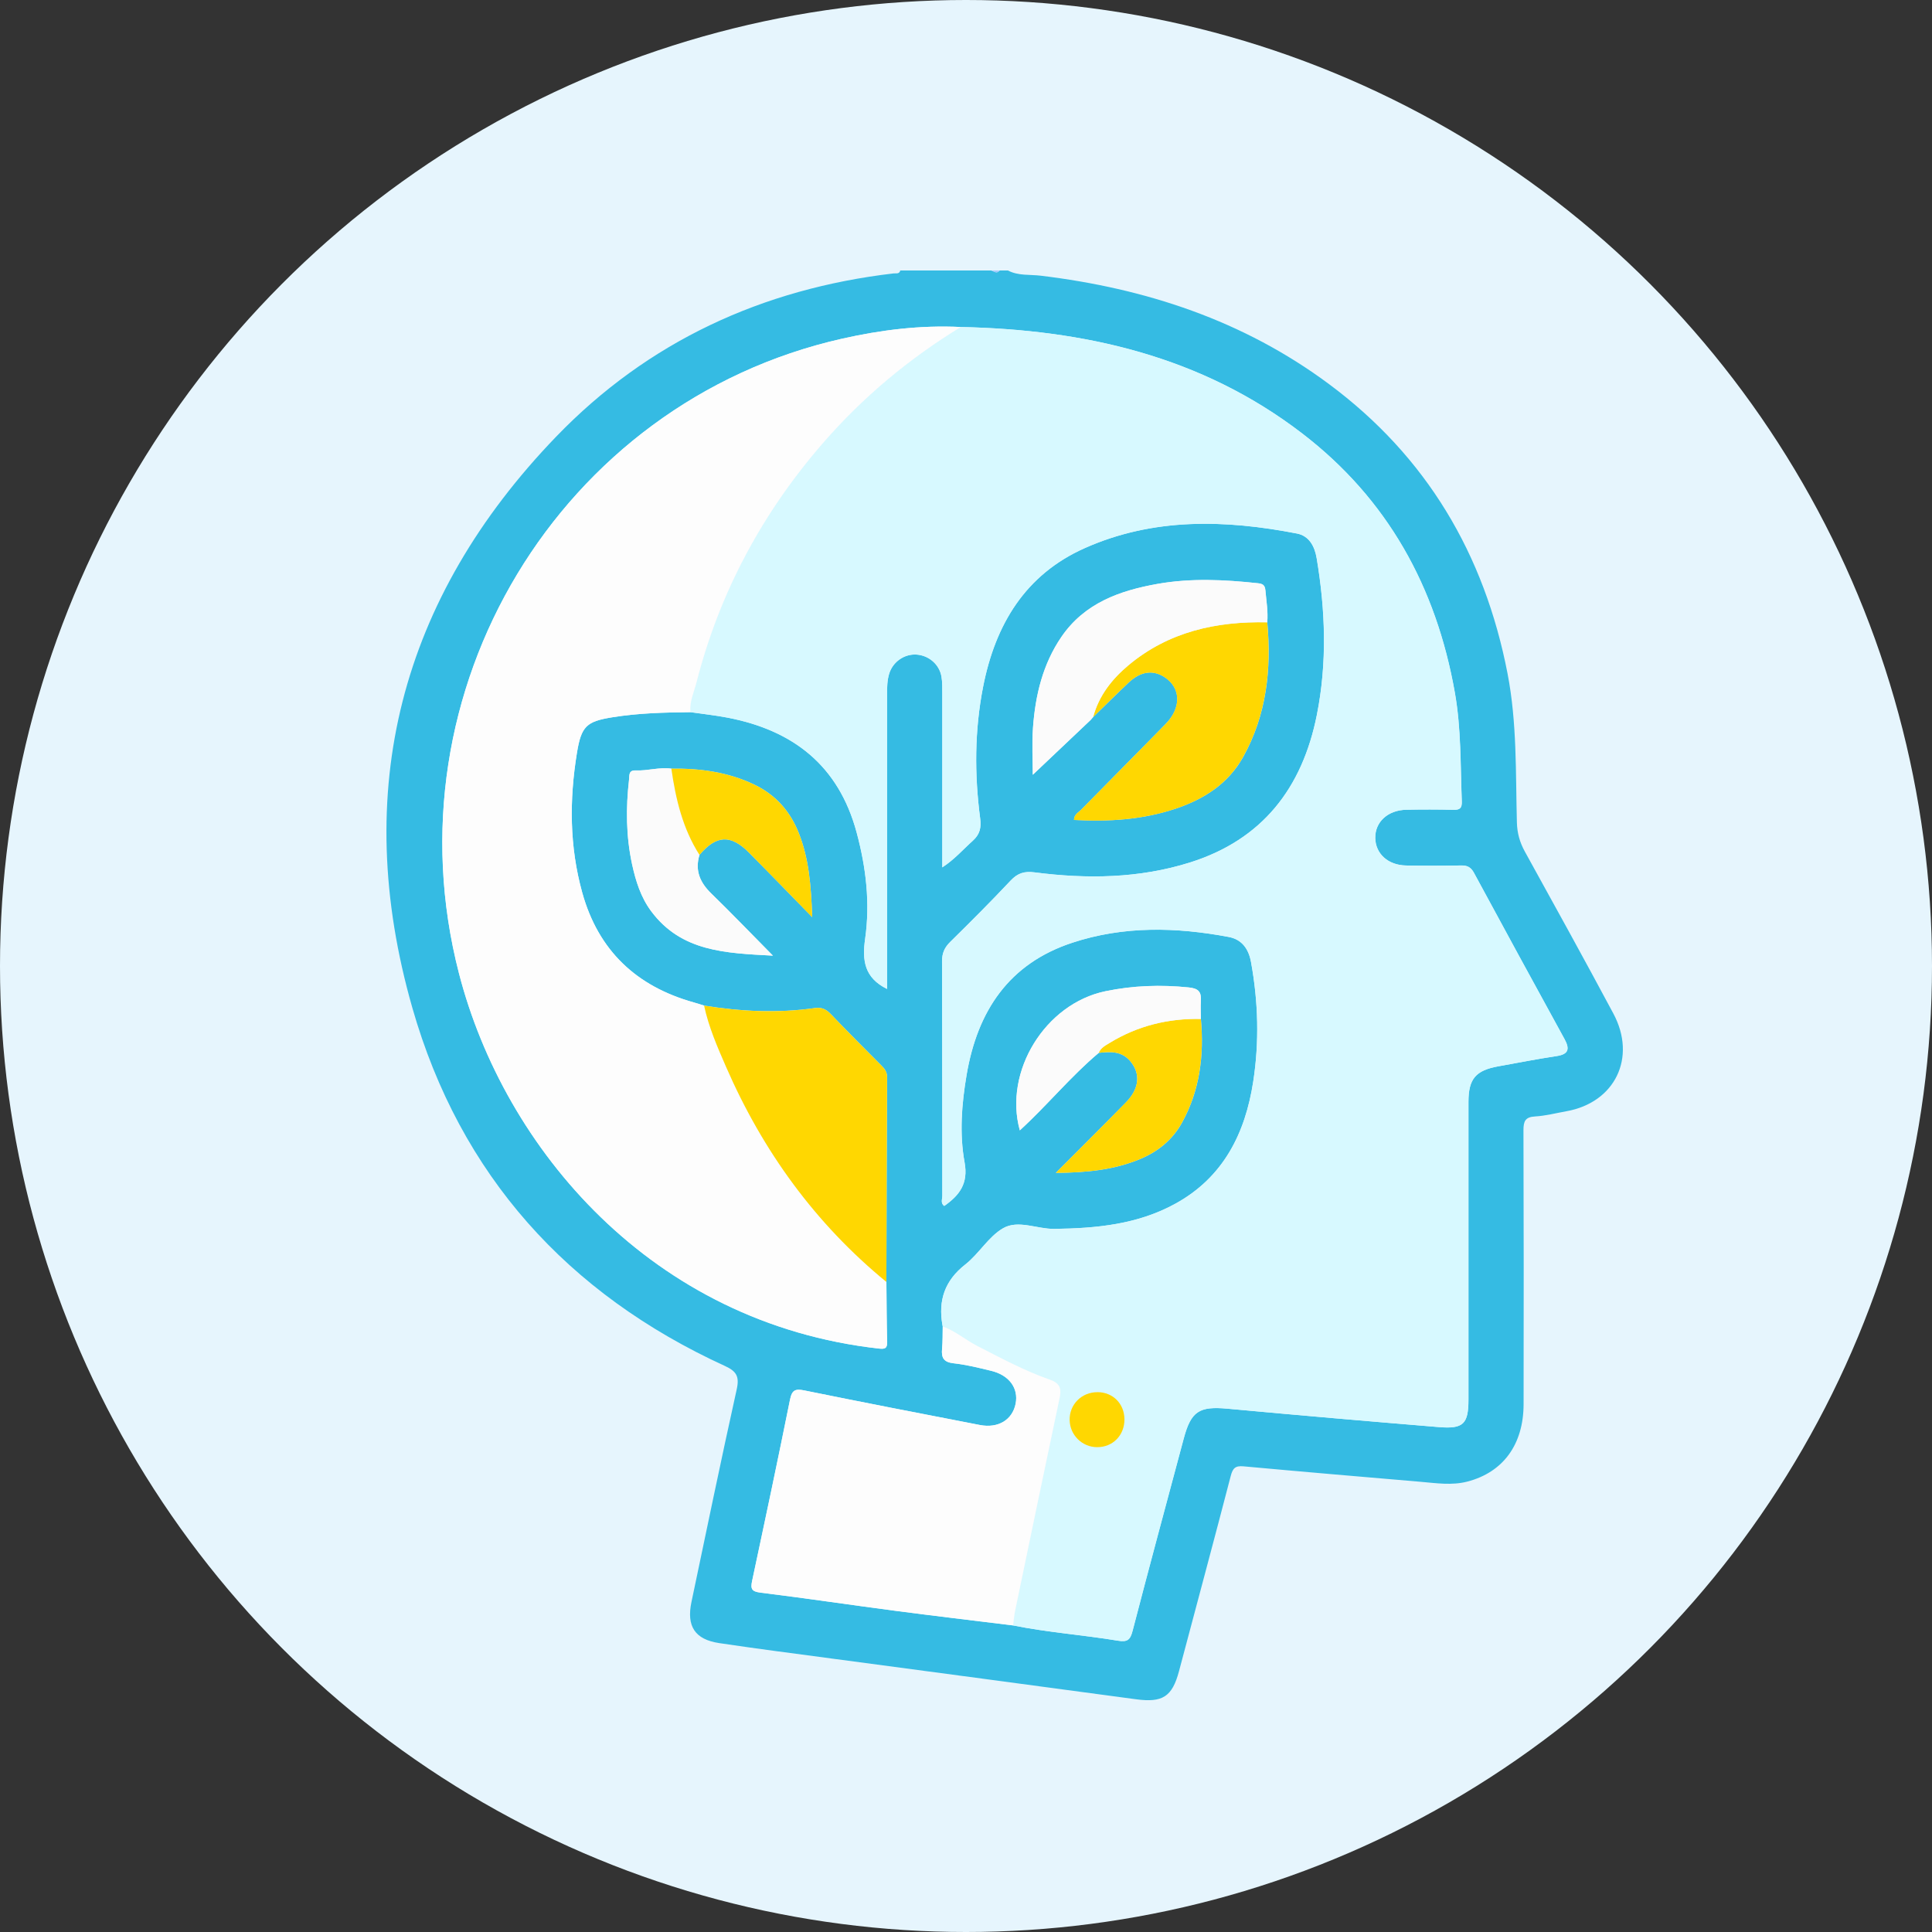
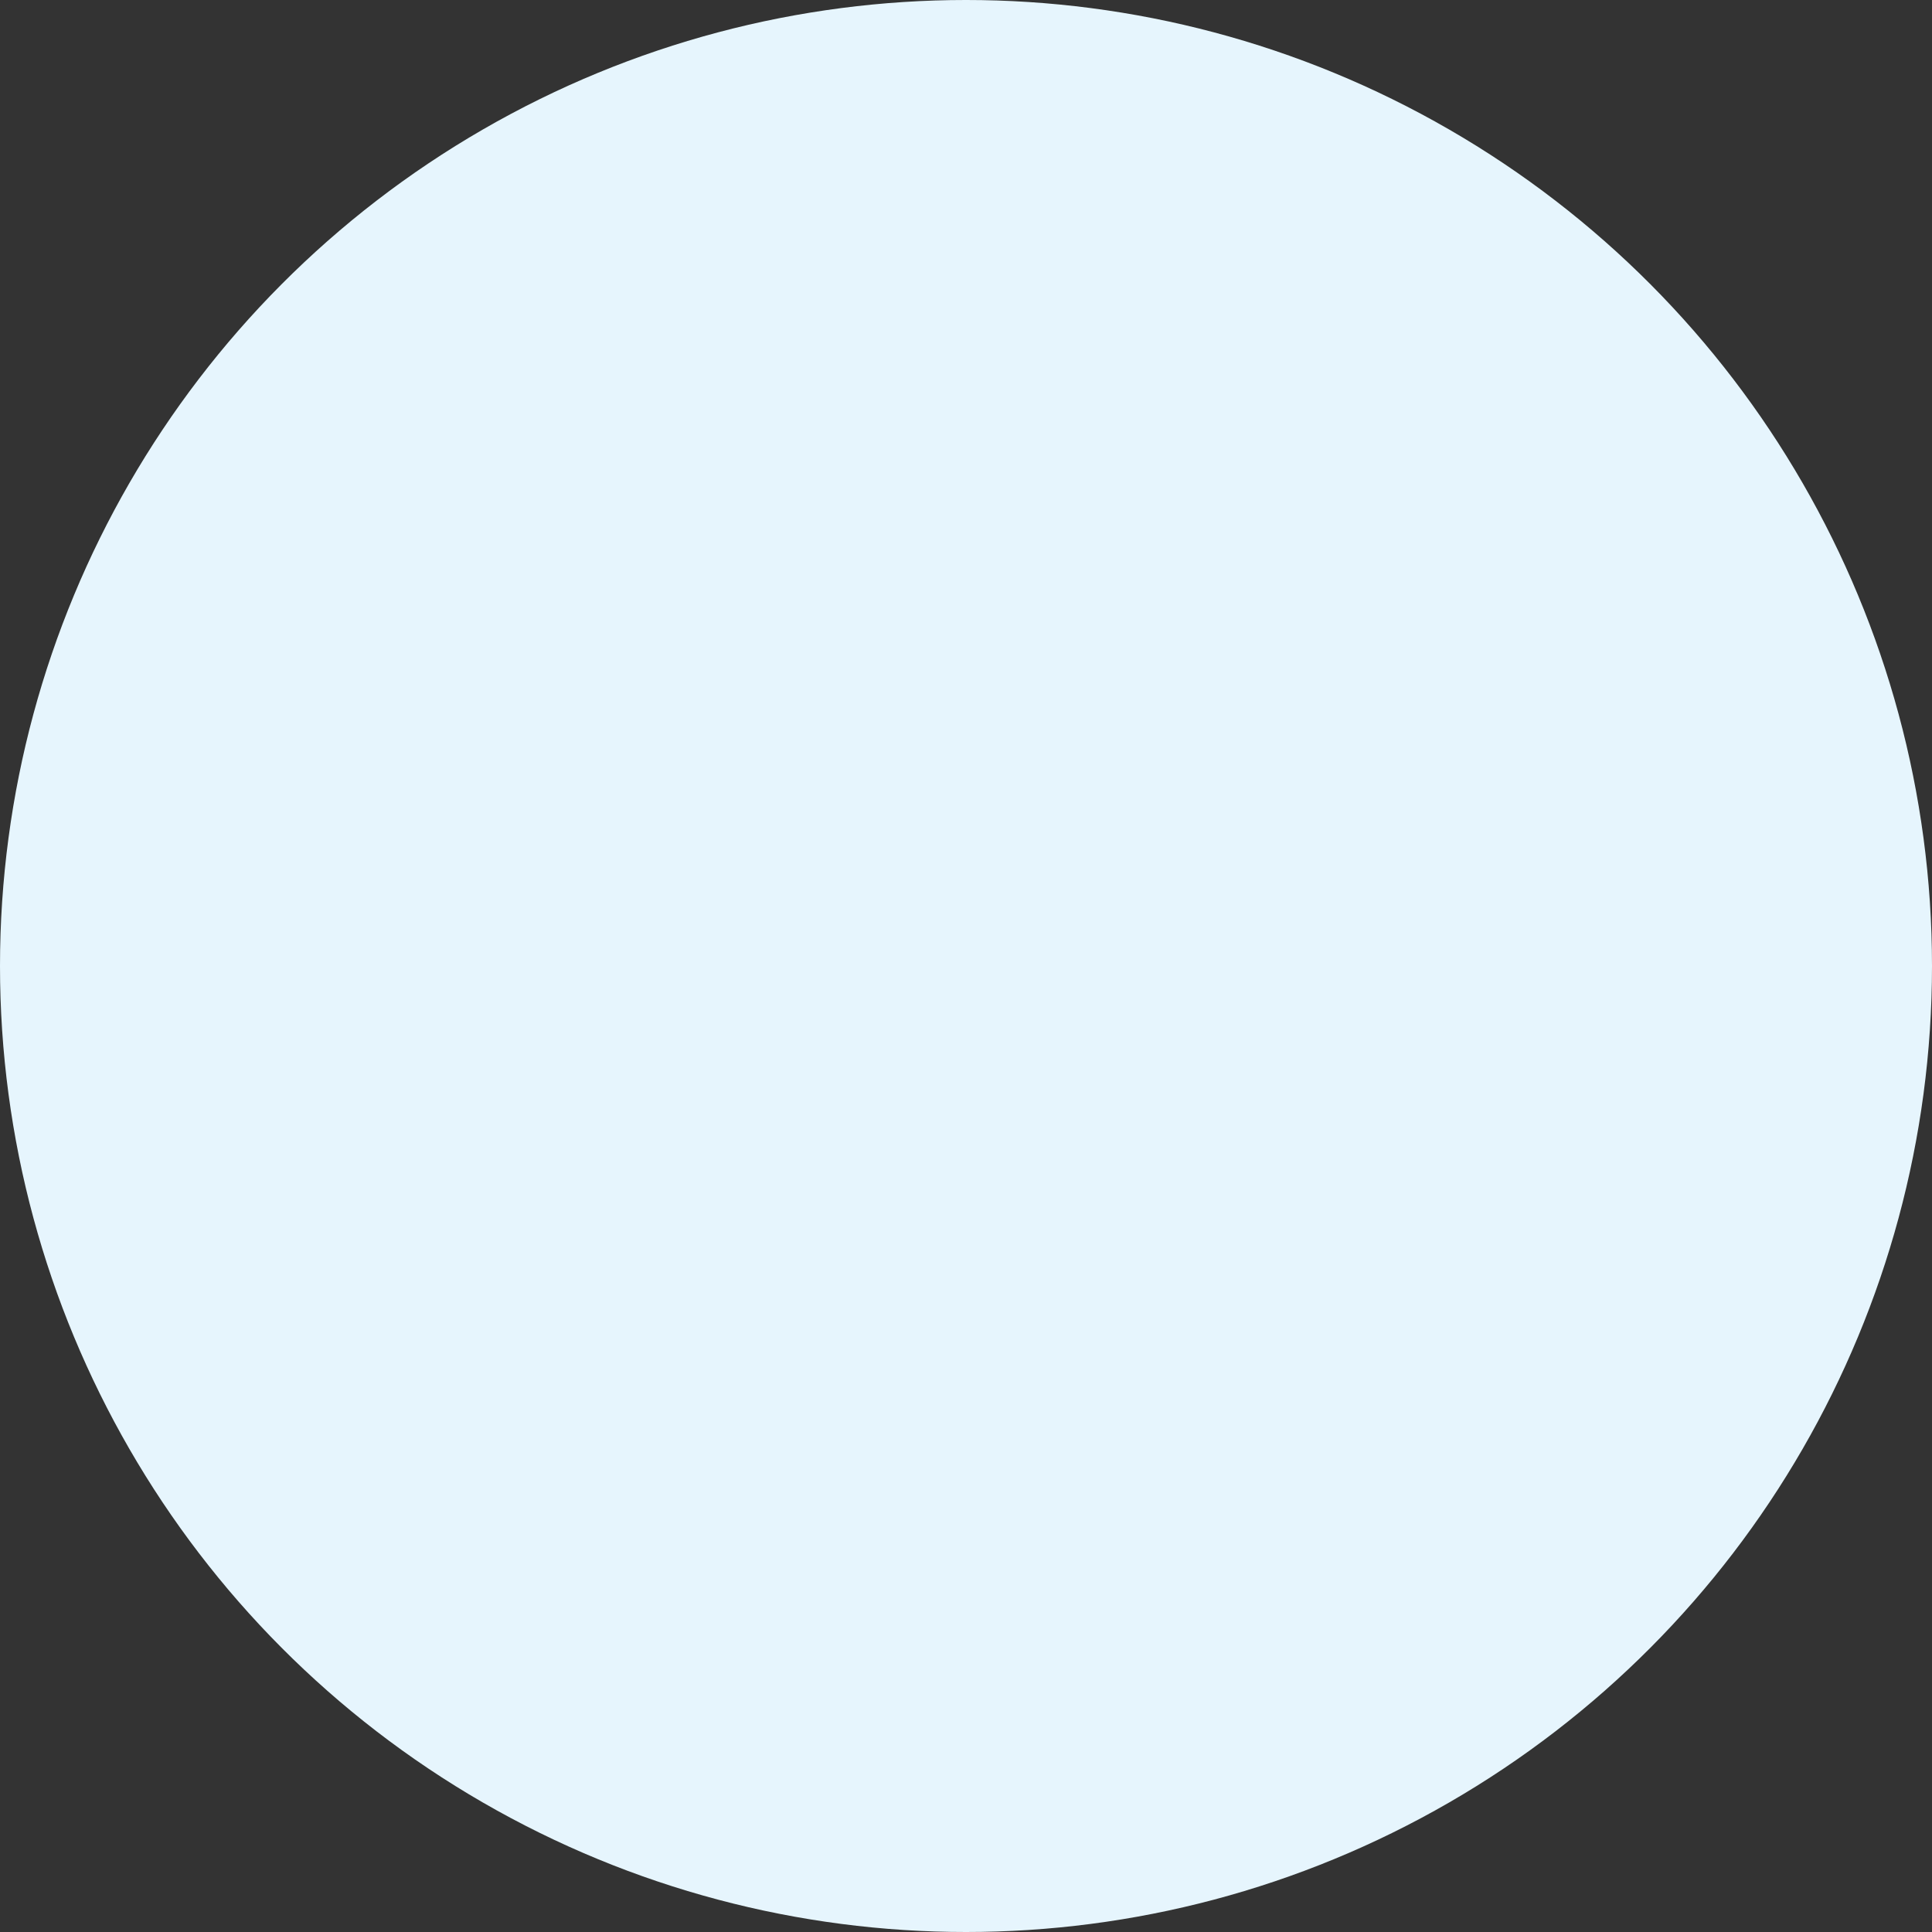
<svg xmlns="http://www.w3.org/2000/svg" width="100" height="100" viewBox="0 0 100 100" fill="none">
  <rect x="0" y="0" width="100" height="100" fill="#333333" stroke="none" />
  <circle cx="50" cy="50" r="50" fill="#E6F5FD" />
  <g clip-path="url(#clip0_5279_7061)">
    <path d="M52.169 14C52.705 14.283 53.302 14.201 53.869 14.27C59.291 14.926 64.346 16.58 68.787 19.879C73.83 23.626 76.832 28.668 78.031 34.866C78.525 37.421 78.446 39.997 78.514 42.57C78.529 43.119 78.661 43.593 78.922 44.07C80.463 46.86 82.004 49.65 83.507 52.46C84.729 54.745 83.591 57.073 81.071 57.519C80.533 57.615 79.998 57.756 79.456 57.787C78.945 57.816 78.853 58.037 78.854 58.506C78.87 63.23 78.87 67.953 78.861 72.676C78.858 74.767 77.802 76.207 75.947 76.687C75.148 76.894 74.338 76.767 73.534 76.698C70.477 76.437 67.418 76.178 64.362 75.897C63.938 75.859 63.806 75.993 63.7 76.405C62.825 79.775 61.918 83.135 61.025 86.5C60.671 87.833 60.166 88.139 58.792 87.953C53.585 87.246 48.374 86.56 43.166 85.862C41.187 85.598 39.204 85.342 37.228 85.047C35.965 84.858 35.525 84.174 35.791 82.914C36.563 79.246 37.32 75.573 38.132 71.913C38.282 71.237 38.114 70.973 37.513 70.698C29.386 66.978 23.819 60.822 21.344 52.169C18.129 40.936 20.722 30.967 28.786 22.602C33.548 17.663 39.474 14.948 46.25 14.152C46.379 14.138 46.547 14.199 46.599 14H51.312C51.456 14.051 51.599 14.187 51.74 14H52.168H52.169ZM56.87 54.497C57.471 54.428 58.06 54.397 58.507 54.93C59.042 55.568 58.98 56.341 58.286 57.053C57.126 58.24 55.947 59.407 54.65 60.709C56.274 60.695 57.67 60.55 59.007 59.995C59.939 59.608 60.691 58.995 61.181 58.108C62.104 56.437 62.328 54.623 62.158 52.743C62.158 52.431 62.138 52.12 62.158 51.808C62.188 51.342 62.036 51.163 61.533 51.111C60.078 50.962 58.643 51.009 57.214 51.308C54.1 51.957 51.942 55.462 52.787 58.508C54.197 57.222 55.408 55.729 56.87 54.498V54.497ZM34.75 39.785C34.129 39.698 33.523 39.905 32.907 39.877C32.526 39.861 32.585 40.133 32.56 40.359C32.394 41.825 32.404 43.284 32.717 44.733C32.907 45.608 33.172 46.451 33.711 47.17C35.271 49.259 37.545 49.333 40.007 49.464C38.851 48.295 37.847 47.251 36.812 46.242C36.23 45.677 35.96 45.052 36.207 44.248C37.075 43.218 37.824 43.179 38.774 44.135C39.827 45.195 40.863 46.268 42.04 47.472C41.981 45.855 41.874 44.463 41.349 43.13C40.898 41.983 40.142 41.137 39.039 40.609C37.681 39.961 36.235 39.765 34.75 39.785ZM56.573 37.124L56.582 37.115C57.196 36.517 57.801 35.912 58.425 35.325C59.048 34.737 59.696 34.658 60.3 35.062C61.125 35.613 61.156 36.631 60.34 37.466C58.887 38.955 57.418 40.426 55.961 41.912C55.822 42.055 55.6 42.15 55.591 42.438C57.386 42.541 59.148 42.427 60.853 41.856C62.312 41.369 63.575 40.566 64.348 39.176C65.554 37.008 65.817 34.649 65.595 32.208C65.643 31.652 65.547 31.107 65.499 30.556C65.473 30.277 65.359 30.213 65.101 30.186C63.371 30 61.639 29.916 59.916 30.221C57.956 30.569 56.133 31.215 54.936 32.971C53.979 34.373 53.592 35.982 53.47 37.654C53.408 38.513 53.46 39.381 53.46 40.1C54.444 39.169 55.449 38.216 56.455 37.263C56.494 37.216 56.536 37.169 56.575 37.122L56.573 37.124ZM36.446 52.051C36.266 51.995 36.085 51.935 35.904 51.884C32.954 51.056 30.973 49.219 30.135 46.197C29.475 43.815 29.466 41.405 29.86 38.983C30.087 37.582 30.357 37.345 31.694 37.127C33.036 36.91 34.385 36.875 35.738 36.863C36.37 36.955 37.007 37.022 37.633 37.142C41.024 37.787 43.4 39.6 44.339 43.093C44.826 44.905 45.042 46.742 44.778 48.596C44.618 49.715 44.74 50.614 45.914 51.19V50.393C45.914 45.574 45.914 40.754 45.912 35.935C45.912 35.573 45.916 35.212 46.025 34.862C46.215 34.25 46.814 33.839 47.44 33.882C48.081 33.926 48.625 34.395 48.73 35.029C48.777 35.312 48.772 35.605 48.772 35.893C48.775 38.666 48.772 41.436 48.772 44.208V44.896C49.4 44.489 49.847 43.968 50.352 43.516C50.718 43.186 50.794 42.836 50.733 42.37C50.434 40.088 50.439 37.807 50.885 35.542C51.518 32.315 53.073 29.739 56.142 28.373C59.699 26.789 63.408 26.894 67.134 27.617C67.755 27.739 68.046 28.271 68.148 28.886C68.603 31.59 68.698 34.301 68.159 37.004C67.404 40.796 65.332 43.461 61.603 44.639C58.965 45.471 56.264 45.505 53.553 45.155C53.021 45.086 52.676 45.19 52.309 45.579C51.293 46.661 50.241 47.712 49.183 48.753C48.89 49.041 48.757 49.33 48.759 49.754C48.775 53.801 48.766 57.85 48.773 61.898C48.773 62.07 48.671 62.282 48.873 62.421C49.654 61.872 50.126 61.271 49.926 60.168C49.654 58.675 49.774 57.145 50.029 55.64C50.591 52.328 52.22 49.879 55.492 48.799C58.16 47.918 60.877 47.985 63.598 48.498C64.275 48.625 64.627 49.108 64.752 49.801C65.128 51.859 65.183 53.926 64.865 55.986C64.45 58.673 63.316 60.934 60.853 62.295C58.894 63.378 56.752 63.581 54.567 63.608C53.673 63.619 52.703 63.123 51.919 63.574C51.162 64.01 50.67 64.896 49.962 65.451C48.902 66.279 48.551 67.304 48.781 68.591C48.784 68.614 48.791 68.638 48.795 68.661C48.786 69.045 48.797 69.431 48.761 69.813C48.716 70.275 48.841 70.507 49.351 70.564C50.008 70.636 50.659 70.797 51.305 70.955C52.237 71.181 52.724 71.855 52.569 72.653C52.404 73.491 51.669 73.942 50.72 73.76C47.691 73.172 44.661 72.587 41.637 71.971C41.176 71.877 40.993 71.935 40.891 72.441C40.26 75.569 39.599 78.693 38.932 81.815C38.841 82.237 38.896 82.378 39.367 82.436C41.7 82.724 44.026 83.072 46.358 83.378C48.382 83.644 50.409 83.882 52.434 84.132C54.229 84.494 56.058 84.623 57.861 84.922C58.359 85.005 58.498 84.878 58.62 84.407C59.484 81.085 60.381 77.769 61.268 74.452C61.646 73.038 62.075 72.781 63.527 72.913C67.175 73.25 70.824 73.566 74.476 73.866C75.746 73.971 76.004 73.701 76.004 72.43C76.004 67.297 76.004 62.164 76.004 57.031C76.004 55.839 76.376 55.404 77.552 55.192C78.557 55.011 79.561 54.814 80.572 54.662C81.207 54.566 81.248 54.278 80.971 53.774C79.404 50.915 77.841 48.054 76.292 45.184C76.133 44.887 75.945 44.791 75.623 44.797C74.671 44.815 73.719 44.818 72.767 44.798C71.84 44.78 71.196 44.19 71.18 43.38C71.164 42.548 71.826 41.932 72.79 41.912C73.599 41.896 74.409 41.894 75.216 41.916C75.555 41.925 75.673 41.836 75.659 41.474C75.585 39.599 75.63 37.72 75.301 35.857C74.332 30.369 71.808 25.818 67.393 22.432C62.174 18.428 56.131 17.064 49.725 16.926C47.644 16.823 45.594 17.076 43.574 17.533C28.967 20.836 19.977 35.77 23.756 50.388C26.099 59.45 33.732 68.491 45.495 69.803C45.796 69.835 45.926 69.801 45.917 69.455C45.891 68.42 45.889 67.386 45.878 66.351C45.889 62.818 45.898 59.283 45.916 55.751C45.916 55.475 45.782 55.312 45.61 55.14C44.733 54.259 43.856 53.381 42.995 52.482C42.759 52.236 42.523 52.129 42.185 52.176C40.265 52.449 38.352 52.357 36.445 52.049L36.446 52.051Z" fill="#35BBE3" />
    <path d="M51.739 14C51.596 14.187 51.453 14.051 51.312 14H51.739Z" fill="#A2CAFB" />
    <path d="M48.797 68.659C48.792 68.636 48.787 68.612 48.783 68.588C48.556 67.302 48.905 66.278 49.964 65.449C50.675 64.894 51.165 64.008 51.922 63.572C52.704 63.12 53.675 63.617 54.57 63.606C56.755 63.579 58.897 63.376 60.856 62.292C63.318 60.93 64.454 58.671 64.868 55.984C65.186 53.924 65.129 51.855 64.755 49.799C64.63 49.106 64.277 48.624 63.601 48.496C60.879 47.985 58.163 47.916 55.495 48.797C52.222 49.877 50.594 52.326 50.032 55.638C49.776 57.144 49.655 58.673 49.928 60.166C50.131 61.269 49.656 61.87 48.876 62.419C48.674 62.28 48.776 62.068 48.776 61.896C48.769 57.848 48.776 53.799 48.762 49.752C48.762 49.328 48.894 49.039 49.186 48.751C50.243 47.71 51.294 46.661 52.312 45.577C52.679 45.188 53.024 45.084 53.555 45.153C56.266 45.503 58.968 45.468 61.606 44.637C65.335 43.461 67.407 40.794 68.162 37.002C68.701 34.301 68.606 31.59 68.151 28.884C68.047 28.269 67.758 27.737 67.137 27.615C63.411 26.89 59.702 26.785 56.145 28.371C53.078 29.737 51.523 32.313 50.888 35.54C50.442 37.805 50.437 40.086 50.735 42.368C50.796 42.832 50.721 43.184 50.354 43.514C49.848 43.967 49.402 44.488 48.774 44.894V44.206C48.774 41.434 48.774 38.663 48.774 35.891C48.774 35.603 48.78 35.31 48.733 35.027C48.629 34.393 48.084 33.924 47.443 33.88C46.817 33.837 46.219 34.248 46.028 34.861C45.92 35.208 45.915 35.569 45.915 35.933C45.919 40.752 45.917 45.572 45.917 50.391V51.188C44.743 50.61 44.621 49.713 44.78 48.594C45.045 46.739 44.831 44.903 44.342 43.091C43.403 39.598 41.025 37.785 37.636 37.14C37.009 37.02 36.372 36.953 35.741 36.861C35.681 36.313 35.923 35.824 36.052 35.319C37.244 30.657 39.466 26.535 42.596 22.934C44.657 20.562 47.051 18.562 49.732 16.926C56.138 17.062 62.18 18.426 67.4 22.432C71.814 25.818 74.339 30.369 75.307 35.857C75.636 37.719 75.591 39.598 75.665 41.474C75.679 41.836 75.561 41.925 75.223 41.916C74.414 41.894 73.605 41.896 72.796 41.912C71.832 41.932 71.17 42.548 71.186 43.38C71.202 44.188 71.844 44.778 72.773 44.798C73.725 44.816 74.677 44.814 75.629 44.796C75.951 44.789 76.139 44.887 76.298 45.184C77.848 48.052 79.41 50.915 80.977 53.774C81.253 54.277 81.214 54.565 80.578 54.661C79.567 54.813 78.565 55.011 77.558 55.192C76.384 55.404 76.012 55.839 76.01 57.031C76.007 62.164 76.01 67.297 76.01 72.429C76.01 73.701 75.752 73.971 74.482 73.866C70.832 73.565 67.181 73.25 63.533 72.913C62.082 72.779 61.654 73.038 61.275 74.451C60.387 77.769 59.491 81.082 58.627 84.407C58.505 84.878 58.365 85.003 57.868 84.922C56.064 84.623 54.235 84.494 52.441 84.132C52.477 83.871 52.496 83.608 52.55 83.351C53.314 79.675 54.08 75.999 54.856 72.324C54.96 71.839 54.822 71.58 54.348 71.415C53.042 70.962 51.827 70.302 50.599 69.675C49.986 69.364 49.458 68.898 48.803 68.661L48.797 68.659ZM56.805 72.056C55.989 72.051 55.347 72.692 55.363 73.5C55.377 74.276 56.007 74.899 56.78 74.904C57.598 74.912 58.21 74.287 58.201 73.453C58.192 72.647 57.606 72.062 56.805 72.054V72.056Z" fill="#D7F9FF" />
    <path d="M49.728 16.926C47.048 18.562 44.654 20.561 42.593 22.934C39.463 26.538 37.241 30.658 36.049 35.319C35.92 35.825 35.68 36.314 35.737 36.861C34.385 36.876 33.036 36.908 31.694 37.126C30.357 37.343 30.087 37.58 29.86 38.981C29.466 41.405 29.475 43.813 30.135 46.195C30.974 49.217 32.953 51.056 35.904 51.883C36.086 51.933 36.265 51.993 36.448 52.049C36.686 53.156 37.133 54.185 37.582 55.214C39.486 59.586 42.204 63.335 45.881 66.35C45.892 67.384 45.892 68.419 45.921 69.453C45.93 69.799 45.799 69.835 45.498 69.801C33.735 68.489 26.102 59.449 23.76 50.386C19.977 35.77 28.967 20.836 43.575 17.533C45.595 17.077 47.648 16.823 49.727 16.926H49.728Z" fill="#FDFDFD" />
    <path d="M48.798 68.659C49.453 68.895 49.981 69.36 50.594 69.674C51.824 70.301 53.039 70.96 54.343 71.413C54.817 71.578 54.953 71.835 54.851 72.323C54.075 75.997 53.309 79.673 52.545 83.349C52.491 83.606 52.471 83.869 52.436 84.13C50.41 83.88 48.383 83.642 46.359 83.376C44.028 83.07 41.701 82.722 39.368 82.434C38.897 82.376 38.842 82.235 38.933 81.813C39.602 78.691 40.263 75.567 40.893 72.439C40.995 71.933 41.175 71.875 41.639 71.969C44.663 72.585 47.692 73.171 50.721 73.757C51.67 73.941 52.405 73.489 52.57 72.65C52.726 71.853 52.239 71.179 51.307 70.953C50.661 70.797 50.011 70.634 49.353 70.561C48.843 70.505 48.717 70.275 48.762 69.811C48.798 69.429 48.787 69.043 48.796 68.659H48.798Z" fill="#FDFDFD" />
    <path d="M45.878 66.351C42.201 63.334 39.483 59.586 37.579 55.216C37.13 54.187 36.682 53.158 36.444 52.051C38.352 52.361 40.265 52.451 42.185 52.178C42.523 52.129 42.759 52.237 42.995 52.484C43.854 53.381 44.733 54.259 45.609 55.142C45.781 55.314 45.917 55.477 45.915 55.752C45.896 59.285 45.889 62.82 45.878 66.353V66.351Z" fill="#FFD701" />
    <path d="M65.591 32.21C65.813 34.651 65.552 37.011 64.344 39.178C63.571 40.566 62.308 41.371 60.849 41.858C59.144 42.427 57.382 42.541 55.587 42.44C55.596 42.151 55.818 42.056 55.957 41.914C57.414 40.428 58.883 38.957 60.336 37.468C61.15 36.633 61.121 35.617 60.297 35.064C59.692 34.66 59.044 34.74 58.421 35.327C57.799 35.914 57.192 36.519 56.58 37.117C56.877 36.006 57.562 35.144 58.405 34.437C60.486 32.696 62.954 32.154 65.591 32.212V32.21Z" fill="#FFD701" />
    <path d="M65.591 32.21C62.954 32.152 60.486 32.694 58.405 34.435C57.562 35.14 56.877 36.004 56.58 37.115L56.571 37.124C56.532 37.171 56.49 37.218 56.451 37.265C55.446 38.218 54.44 39.171 53.456 40.102C53.456 39.383 53.404 38.517 53.467 37.657C53.588 35.984 53.975 34.375 54.932 32.973C56.129 31.217 57.952 30.571 59.912 30.223C61.635 29.918 63.367 30.002 65.097 30.188C65.355 30.215 65.469 30.281 65.495 30.558C65.543 31.109 65.639 31.654 65.591 32.21Z" fill="#FBFBFB" />
    <path d="M36.204 44.248C35.959 45.052 36.228 45.675 36.809 46.242C37.847 47.252 38.851 48.295 40.005 49.464C37.543 49.333 35.27 49.259 33.708 47.17C33.17 46.449 32.905 45.608 32.715 44.733C32.402 43.284 32.389 41.825 32.558 40.359C32.583 40.133 32.524 39.861 32.905 39.878C33.52 39.905 34.129 39.698 34.748 39.785C34.973 41.36 35.335 42.887 36.203 44.246L36.204 44.248Z" fill="#FBFBFB" />
    <path d="M62.156 52.741C62.326 54.622 62.102 56.435 61.179 58.106C60.688 58.994 59.937 59.606 59.005 59.994C57.67 60.548 56.272 60.693 54.648 60.708C55.945 59.407 57.124 58.24 58.283 57.051C58.98 56.339 59.042 55.568 58.505 54.928C58.058 54.395 57.469 54.426 56.868 54.495C56.977 54.232 57.212 54.116 57.435 53.979C58.888 53.091 60.468 52.705 62.156 52.739V52.741Z" fill="#FFD701" />
    <path d="M62.156 52.741C60.468 52.707 58.888 53.093 57.435 53.98C57.212 54.116 56.977 54.232 56.868 54.497C55.406 55.727 54.195 57.22 52.785 58.506C51.94 55.461 54.098 51.955 57.212 51.306C58.642 51.009 60.077 50.96 61.531 51.109C62.036 51.159 62.186 51.341 62.156 51.806C62.136 52.116 62.156 52.429 62.156 52.741Z" fill="#FBFBFB" />
    <path d="M36.205 44.248C35.337 42.889 34.975 41.36 34.75 39.787C36.235 39.767 37.679 39.961 39.039 40.611C40.141 41.139 40.898 41.985 41.349 43.132C41.873 44.465 41.981 45.858 42.04 47.474C40.862 46.27 39.825 45.197 38.774 44.137C37.824 43.179 37.074 43.218 36.206 44.249L36.205 44.248Z" fill="#FFD701" />
    <path d="M56.451 37.263C56.49 37.216 56.532 37.169 56.571 37.122C56.532 37.169 56.49 37.216 56.451 37.263Z" fill="#A2CAFB" />
    <path d="M56.806 72.056C57.606 72.062 58.191 72.649 58.202 73.455C58.21 74.287 57.6 74.912 56.781 74.906C56.008 74.901 55.378 74.276 55.364 73.502C55.347 72.694 55.988 72.053 56.806 72.058V72.056Z" fill="#FFD701" />
  </g>
  <defs>
    <clipPath id="clip0_5279_7061">
-       <rect width="64" height="74" fill="white" transform="translate(20 14)" />
-     </clipPath>
+       </clipPath>
  </defs>
</svg>